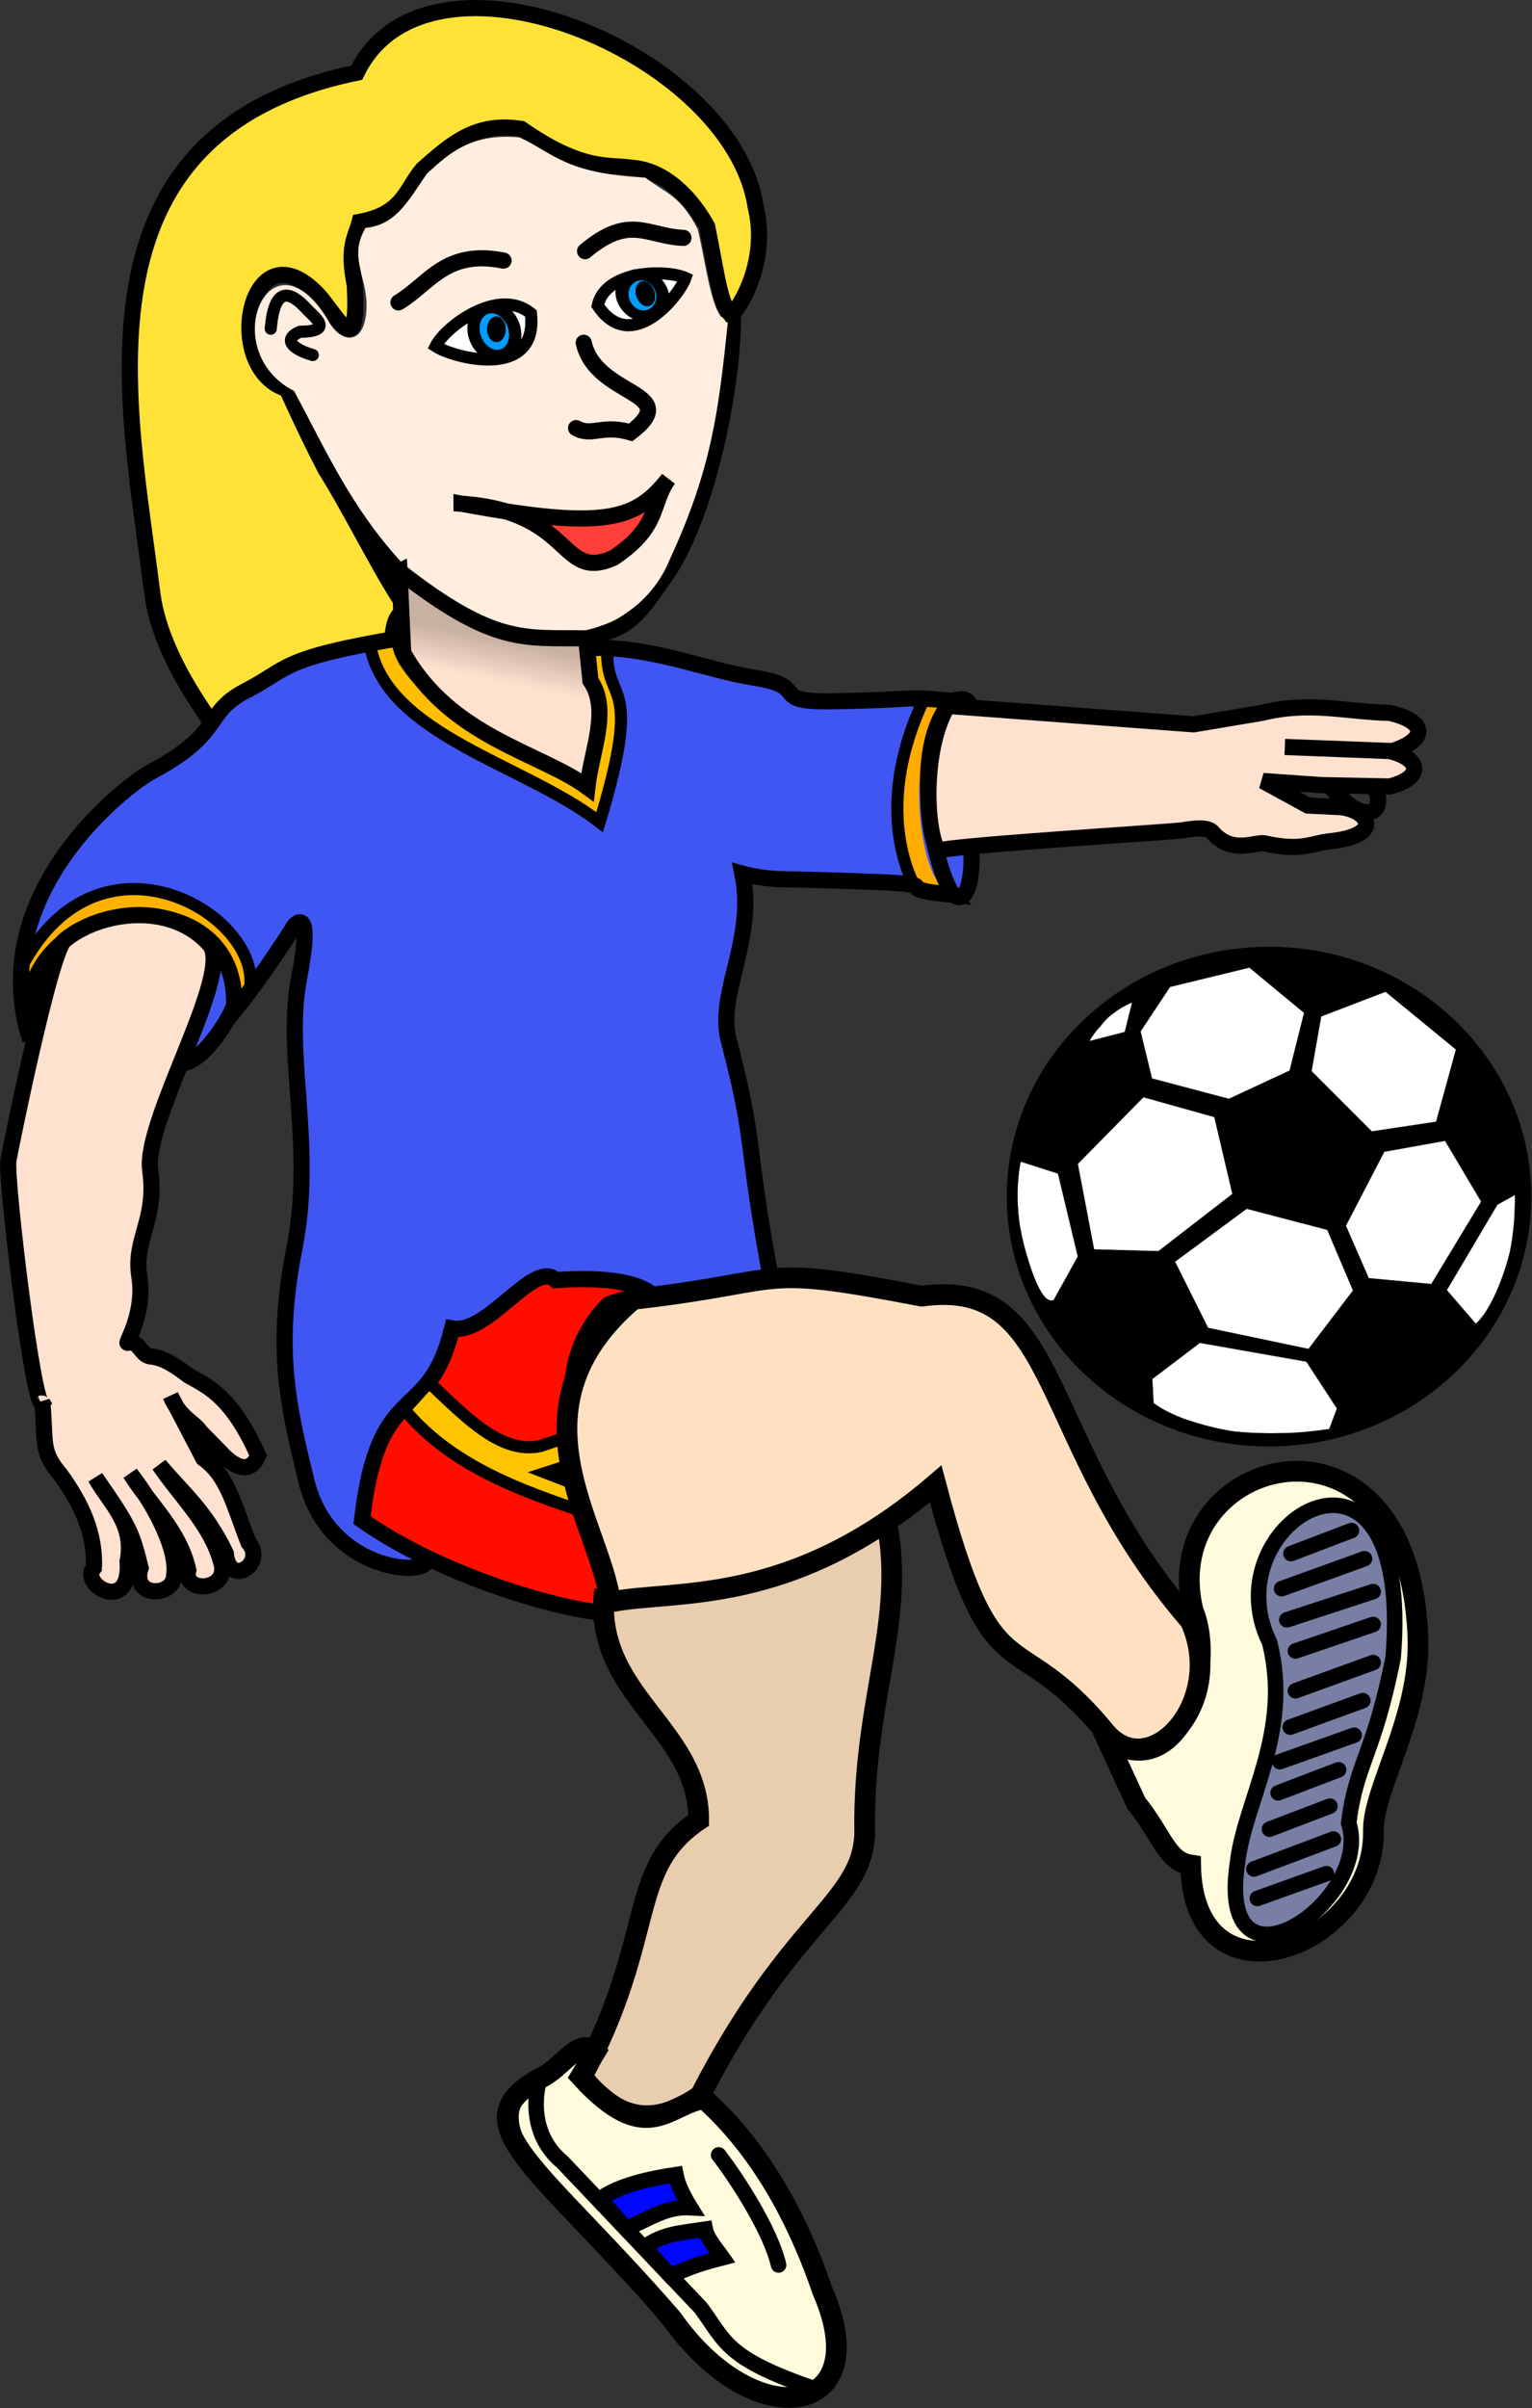
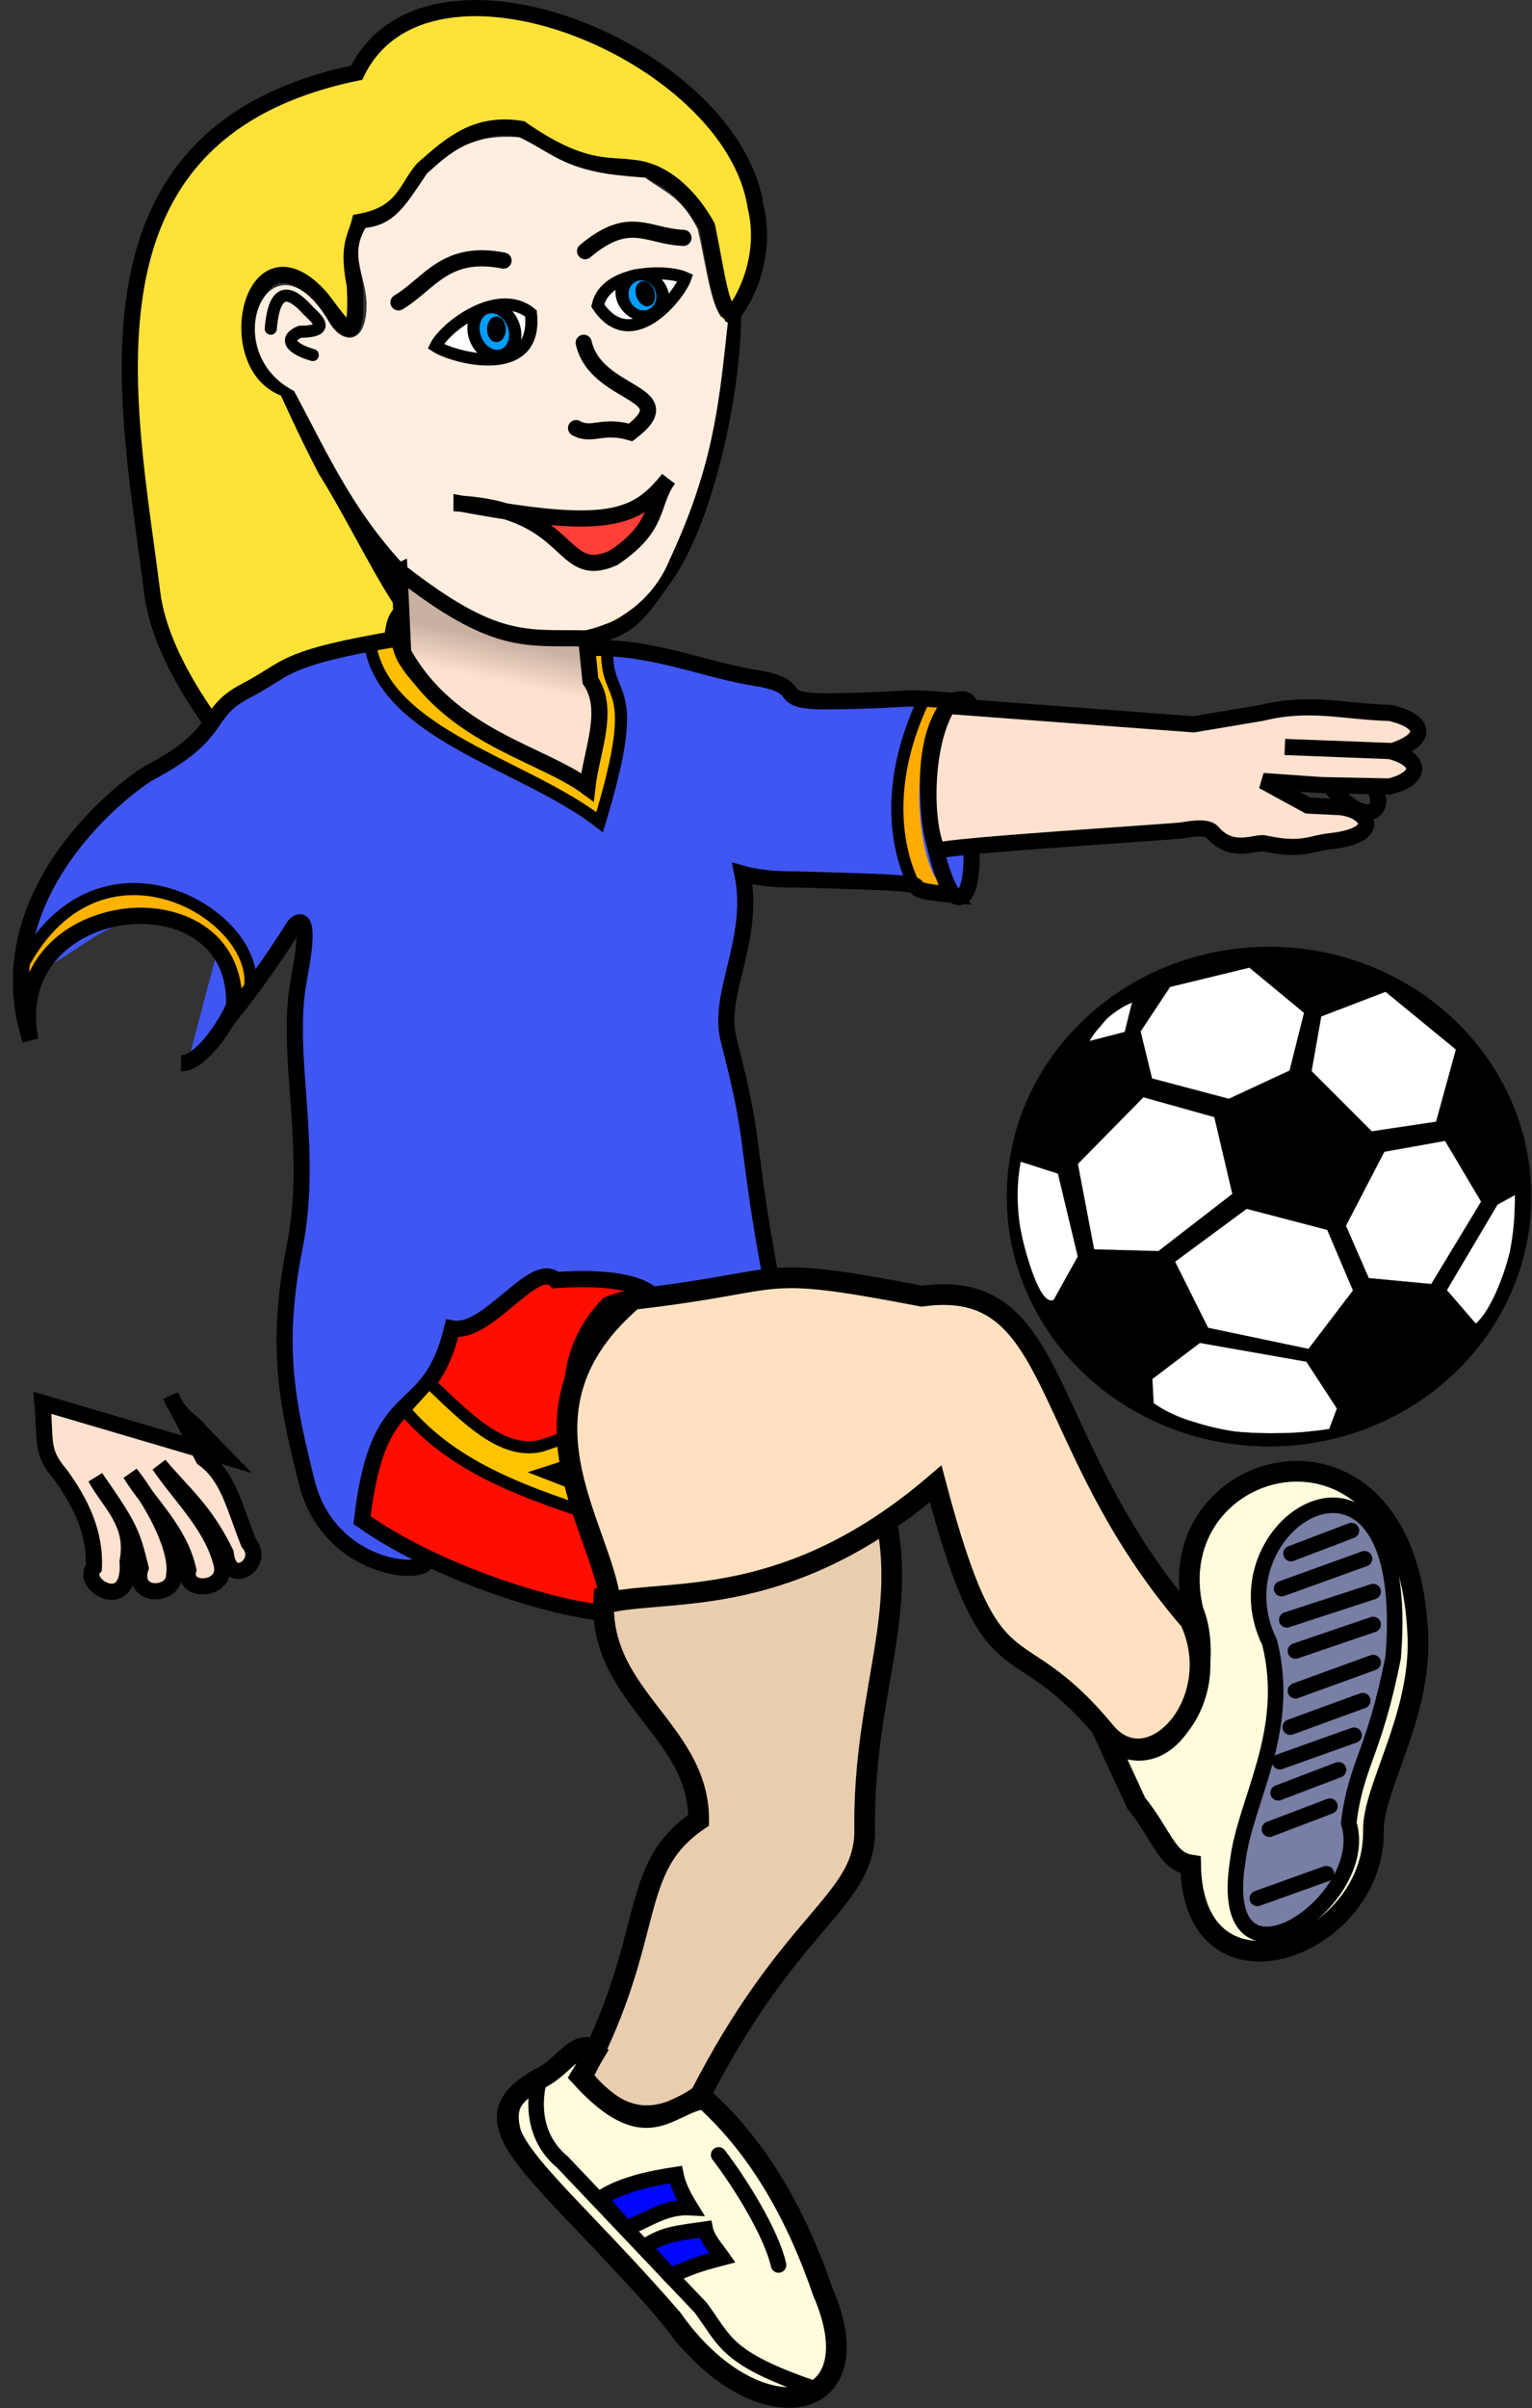
<svg xmlns="http://www.w3.org/2000/svg" id="svg2" viewBox="0 0 269.11 422.84" version="1.1">
  <rect x="0" y="0" width="269.11" height="422.84" fill="#333333" stroke="none" />
  <title id="title4129">Soccer Girl</title>
  <defs id="defs4">
    <linearGradient id="linearGradient5376" y2="769.56" gradientUnits="userSpaceOnUse" y1="762.49" x2="91.293" x1="92.751">
      <stop id="stop5372" stop-color="#c9b1a2" offset="0" />
      <stop id="stop5374" stop-color="#ffe1cf" offset="1" />
    </linearGradient>
  </defs>
  <g id="layer1" transform="translate(-5.265 -650.12)">
    <path id="path3847" stroke="#000" stroke-width="2.835" fill="#ffe238" d="m55.941 718.45c11.642 28.087 28.128 45.55 49.69 43.785 9.969-0.816 11.465-3.851 16.497-10.946 7.011-9.885 11.915-32.131 11.915-46.175 1.965-2.171 6.098-9.97 3.955-18.697-4.087-27.069-57.684-49.142-70.073-23.532-51.2 10.545-40.013 58.435-35.919 91.313 3.294 26.364 47.675 60.191 49.062 62.972 6.206 9.19-14.405-61.843-3.929-59.618-3.702-4.58-9.984-17.61-14.665-24.968-3.43-6.567-6.808-14.135-6.808-14.135-11.905-3.719-6.339-29.911 5.963-16.039 3.903 4.981 6.581 10.149 5.963-2.189-1.383-6.911 0.109-8.286 0.845-11.137 7.755-1.414 8.153-5.861 11.081-9.257 5.01-4.424 9.375-8.355 17.317-7.067 10.714 7.476 15.305 6.203 19.305 6.806 6.168 0.398 10.824 5.734 13.342 10.328 1.832 8.963 2.296 14.271 4.398 15.563" />
    <path id="path5378" transform="translate(0 652.36)" fill="#4056f3" d="m70.357 110.79c-4.819 0.327-17.684 4.727-24.042 10.253-5.557 9.691-10.215 10.77-14.849 13.081-15.378 9.82-21.718 23.31-22.981 35.01 11.362-1.49 17.785-18.16 35.002-4.6l-4.95 18.738c4.579-2.614 11.69-11.311 19.092-23.335 4.417-3.717-2.445 3.549 0.354 44.194 2.297 3.723-6.009 27.09-1.061 46.316 1.438 4.667 2.124 8.958 5.303 14.496 5.755 6.316 15.555 11.261 17.324 6.364l-10.96-6.718c1.375-6.496-1.096-10.195 9.899-23.688 7.089-6.675 6.171-8.902 4.95-10.96 7.593 5.52 15.554-12.044 20.153-7.071 12.654-1.507 10.783 1.451 15.203 2.475 7.543-0.812 15.085-3.153 22.627-1.414-4.829-13.682-3.292-28.122-8.485-44.548 1.268-10.36 4.793-23.43 1.768-28.638 8.954 0.707 12.743 1.414 31.113 2.121 2.578 1.066 3.7 2.616 8.839 2.828l2.121-8.485-7.071 0.354c-1.192-7.322-4.523-14.563 3.182-27.224l-27.577 0.354-3.889-2.828c-9.466-2.072-16.182-3.456-28.991-6.364-1.079 5.355 1.234 8.448 2.828 12.021-0.822 7.903-2.248 14.596-4.95 18.738-9.319-6.944-20.742-11.785-31.113-17.678-4.117-3.719-8.387-7.321-8.839-13.789z" />
    <path id="path5384" d="m72.478 110.79c1.612 11.652 22.344 19.522 37.123 28.638l2.828-17.678-2.475-5.657 0.354-3.535" transform="translate(0 652.36)" stroke="#ffbf00" stroke-width="3.189" fill="none" />
    <path id="path5368" transform="translate(0 652.36)" fill="#ffeee0" d="m62.933 54.048c1.992 4.002 6.871 4.968 6.718-3.182-0.198-4.832-3.063-8.25-0.177-13.081 5.127-0.581 7.071-4.032 10.783-9.546 4.26-3.872 7.817-7.032 16.263-6.364 6.086 2.821 8.006 6.357 22.097 7.071 3.738 2.854 6.139 3.134 9.192 9.016 1.64 6.812 2.401 15.341 5.303 16.44-1.611 15.242-2.732 25.518-10.253 41.719-4.761 11.689-21.42 20.585-44.725 2.828-10.519-10.506-15.097-21.14-21.212-32.527-13.892-7.149-4.121-29.273 6.011-12.374z" />
    <path id="path3756" d="m107.8 710.31c2.164 9.566 17.761 8.506 8.249 15.736-5.068-1.477-6.77 0.807-9.591-0.757" stroke="#000" stroke-linecap="round" stroke-width="2.835" fill="none" />
    <path id="path3758" stroke="#000" stroke-width="2.126" fill="#fff" d="m98.528 705.16c1.31 11.778-13.605 7.814-16.738 5.757 1.683-3.41 11.01-10.483 16.738-5.757z" />
    <path id="path3758-4" stroke="#000" stroke-width="2.126" fill="#fff" d="m110.26 703.77c5.903 8.87 14.347-1.762 15.41-4.845-3.195-1.479-14.029-1.463-15.41 4.845z" />
    <path id="path3778" d="m86.334 738.57c25.693 4.8 30.711 2.687 36.345-4.351-3.186 4.381-1.292 8.266-9.654 13.87-9.554 4.2-6.883-8.152-26.691-9.518z" stroke="#000" stroke-linecap="round" stroke-width="2.835" fill="#ff3f38" />
    <path id="path3780" d="m75.26 703.22c5.425-3.243 8.218-9.368 18.456-7.343v0" stroke="#000" stroke-linecap="round" stroke-width="2.835" fill="none" />
    <path id="path3780-7" d="m125.32 691.89c-6.39-0.257-9.418-4.265-17.281 2.335v0" stroke="#000" stroke-linecap="round" stroke-width="2.835" fill="none" />
    <path id="path3800" d="m387.86 120.04c0 3.452-2.239 6.25-5 6.25s-5-2.798-5-6.25 2.239-6.25 5-6.25 5 2.798 5 6.25z" transform="matrix(.673 -.227 .233 .657 -193.53 716.38)" stroke="#000" stroke-linecap="round" stroke-width="3.022" fill="#009dff" />
    <path id="path3800-8" d="m387.86 120.04c0 3.277-2.239 5.934-5 5.934s-5-2.657-5-5.934 2.239-5.934 5-5.934 5 2.657 5 5.934z" transform="matrix(.711 .176 -.079 .595 -144.62 563.18)" stroke="#000" stroke-linecap="round" stroke-width="3.216" fill="#009dff" />
    <path id="path3827" d="m390.71 130.22c0 1.381-0.879 2.5-1.964 2.5-1.085 0-1.964-1.119-1.964-2.5s0.879-2.5 1.964-2.5c1.085 0 1.964 1.119 1.964 2.5z" transform="matrix(.506 0 0 .598 -104.24 630.07)" stroke="#000" stroke-linecap="round" stroke-width="2.576" />
    <path id="path3827-1" d="m390.71 130.22c0 1.381-0.879 2.5-1.964 2.5-1.085 0-1.964-1.119-1.964-2.5s0.879-2.5 1.964-2.5c1.085 0 1.964 1.119 1.964 2.5z" transform="matrix(.484 -.143 .184 .572 -93.49 682.8)" stroke="#000" stroke-linecap="round" stroke-width="2.576" />
    <path id="path3851" d="m52.828 707.84c0.636-7.852 3.633-6.352 6.247-3.535 1.388 1.535 5.021 3.99-1.136 4.079-2.782 1.179-1.761 2.901 2.272 4.079" stroke="#000" stroke-linecap="round" stroke-width="2.126" fill="none" />
    <path id="path3853" stroke="#000" stroke-width="2.835" fill="url(#linearGradient5376)" d="m75.43 750.43 0.655 14.288c8.233 14.833 24.122 17.55 32.355 23.626 0.722-6.362 4.042-13.534 0.546-18.691l-0.759-7.435c-10.714-0.193-15.979 1.361-32.798-11.788z" />
    <path id="path5380" d="m8.839 169.84c4.97-16.68 36.485-21.91 38.891 2.83" transform="translate(0 652.36)" stroke="#ffb200" stroke-width="2.835" fill="none" />
    <path id="path3855" stroke="#000" stroke-width="2.835" fill="none" d="m75.682 762.14c-21.39 3.588-19.548 5.31-27.271 9.304-7.474 3.864-3.676 7.338-16.56 14.183-4.259 2.263-29.54 21.381-21.254 47.129-5.111-25.978 37.851-30.141 35.726-4.999 5.697-7.072 10.633-15.064 10.633-15.064s3.425-4.249 0.835 9.248 2.733 29.428-0.797 47.287c-3.531 17.859-1.08 27.984 2.105 40.985 4.941 20.173 31.707 16.29 16.454 10.763" />
    <path id="path5382" d="m169.71 121.4c-7.067 8.385-4.617 26.463-1.414 31.466l1.414 1.061" transform="translate(0 652.36)" stroke="#ffab00" stroke-width="3.189" fill="none" />
    <path id="path3857" stroke="#000" stroke-width="2.835" fill="none" d="m108.76 763.92c10.592-0.46 20.705 3.925 29.023 5.205 10.054 1.548 2.255 4.302 13.557 4.138 15.47-0.224 11.786-0.971 21.237-0.072-7.909 8.348-3.107 29.984 0.138 34.069-13.52-1.321 2.106-1.785-17.656-2.424-14.129-0.457-8.475-0.201-12.696-0.341-3.733-0.124-6.688-0.96-6.688-0.96 2.364 11.56-4.521 21.069-2.425 29.152 5.049 19.467 2.623 16.27 7.686 43.333" />
-     <path id="path3859" stroke="#000" stroke-width="2.835" fill="#ffe1cf" d="m12.708 896.44c0.637 7.013-0.328 8.483 3.136 12.556 3.679 5.048 6.196 10.381 5.912 16.403-2.594 2.929 6.582 8.352 5.924-1.105 1.295-6.758-3.135-10.172-5.64-14.711 6.066 8.729 6.37 9.626 7.923 15.837-1.702 5.31 5.791 5.168 5.886 1.367 0.697-3.996-2.705-11.504-7.693-17.916 3.497 5.579 8.665 10.062 10.185 16.936-1.114 4.274 7.489 3.779 5.732-1.497-1.81-6.557-7.073-11.394-10.836-16.952 4.198 5.006 8.03 7.943 11.682 15.497 0.603 6.215 7.12 1.799 4.014-1.84-2.534-6.379-3.583-11.69-7.942-14.802l-5.754-10.983c1.522 3.788 4.182 4.652 5.164 6.225l4.31 4.418c2.568 2.455 4.773 2.61 5.904-0.192-4.529-9.991-8.353-11.881-12.124-13.952-2.159-1.571-4.283-3.241-6.924-3.443-1.567-0.267-2.015-3.002-3.874-2.368-0.465 0.158 3.084-5.161 2.044-11.691-1.04-6.53 3.141-9.872 1.911-18.615-1.23-8.743 14.746-34.788 10.38-39.689-6.654-7.47-19.124-5.94-25.5-0.646-2.519 2.284-9.669 37.644-9.797 38.701-0.447 3.667 4.496 44.334 5.978 42.465z" />
+     <path id="path3859" stroke="#000" stroke-width="2.835" fill="#ffe1cf" d="m12.708 896.44c0.637 7.013-0.328 8.483 3.136 12.556 3.679 5.048 6.196 10.381 5.912 16.403-2.594 2.929 6.582 8.352 5.924-1.105 1.295-6.758-3.135-10.172-5.64-14.711 6.066 8.729 6.37 9.626 7.923 15.837-1.702 5.31 5.791 5.168 5.886 1.367 0.697-3.996-2.705-11.504-7.693-17.916 3.497 5.579 8.665 10.062 10.185 16.936-1.114 4.274 7.489 3.779 5.732-1.497-1.81-6.557-7.073-11.394-10.836-16.952 4.198 5.006 8.03 7.943 11.682 15.497 0.603 6.215 7.12 1.799 4.014-1.84-2.534-6.379-3.583-11.69-7.942-14.802l-5.754-10.983c1.522 3.788 4.182 4.652 5.164 6.225l4.31 4.418z" />
    <path id="path3861" stroke="#000" stroke-width="2.835" fill="none" d="m37.071 836.82c3.929 0.034 8.923-8.516 9.355-10.298" />
    <path id="path3863" stroke="#000" stroke-width="2.835" fill="#ffe1cf" d="m171.76 774.07 43.17 3.237 11.958-2.007c8.557-2.09 14.505-0.202 22.489 0 6.38 1.435 6.858 4.625 0.478 6.699l-18.9-0.718 18.422 0.718c5.742 1.435 5.742 4.785 0 6.22l-11.962-0.239-10.288-0.718 7.895 4.306 4.785 0.239c5.303-0.011 9.176 4.795-0.478 5.981-3.796 0.322-5.089 1.909-11.875 0.437-1.6-0.409-5.805 2.119-9.295-2.069-0.911-0.837-3.229-0.584-5.197-0.236-1.507 0.267-41.768 2.722-42.968 3.624-2.326-4.416-2.543-18.442 1.767-25.476z" />
    <path id="path3865" stroke="#000" stroke-width="2.835" fill="none" d="m172.34 773.18c1.354-0.199 2.889-0.804 3.384 0.93" />
    <path id="path3867" stroke="#000" stroke-width="2.835" fill="none" d="m173.04 807.43c3.025 1.799 3.291-7.702 2.521-9.558" />
    <path id="path3869" stroke="#000" stroke-width="2.835" fill="none" d="m239.17 788.49c6.954 7.992 9.822 2.925 7.274-0.254" />
    <path id="path3873" stroke="#000" stroke-width="2.835" fill="#ff0e00" d="m120.05 877.77s-2.297-3.924-17.171-2.871c-3.814-3.707-11.867 9.682-18.189 8.483-4.196 17.277-12.93 8.378-15.835 33.665 15.113 10.675 39.454 17.231 46.049 16.342 9.073-7.182 4.188-5.387 0.15-5.078-1.813-12.011-18.042-33.444-2.951-49.102 4.325-1.782 5.761-0.881 7.946-1.44z" />
    <path id="path3875" stroke="#000" stroke-width="3.636" fill="#e9cdaf" d="m111.47 929.23c-2.25 18.453 16.598 24.228 16.526 40.503-12.705 8.614-7.249 20.092-20.472 45 6.923 8.952 13.847 8.203 20.77 3.296 15.753-30.737 28.42-33.753 28.864-45.921-0.481-26.784 9.885-41.48 1.407-62.856-13.088 6.655-19.882 9.502-29.903 13.857-0.825 1.808-4.803 4.076-7.338 7.027-2.965-0.056-5.133 0.14-9.856-0.906z" />
    <path id="path3877" stroke="#000" stroke-width="3.636" fill="#fffbdd" d="m109.86 1010.4c-3.054-2.828-5.784 3.028-9.982 4.774-13.939 7.882 0.314 15.427 23.436 42.098 14.533 20.741 36.087 17.339 26.474-4.774-4.285-12.532-10.761-24.792-20.832-33.852-6.391 0.889-10.035 8.919-21.7-3.906z" />
    <path id="path3879" stroke="#000" stroke-width="3.636" fill="#fffbdd" d="m204.86 966.75c4.611 5.685 5.292 10.175 9.548 10.85 0.443 26.216 32.461 14.558 32.116-6.076-0.122-7.298 8.297-19.94 7.812-33.852-1.534-43.955-46.104-32.184-39.494-4.774 4.358 10.61-2.792 31.002-15.19 22.568z" />
    <path id="path3881" stroke="#000" stroke-width="2.727" fill="#787ea4" d="m228.29 938.54c-10.549-21.416 25.394-42.511 21.7 2.604-3.397 17.153-6.495 18.505-7.812 29.078 4.34 13.713-23.436 32.405-19.53 6.944 1.24-10.809 9.596-22.834 5.642-38.626z" />
    <path id="path3949" stroke="#000" stroke-width="2.126" fill="none" d="m70.333 763.7c3.08 15.606 27.175 20.642 40.263 30.789 7.84-25.87 0.902-20.414 1.353-30.451" />
    <path id="path3951" stroke="#000" stroke-width="2.126" fill="none" d="m167.44 773.18c-6.464 13.775-5.025 25.007-1.895 31.805" />
    <path id="path3953" stroke="#000" stroke-width="2.126" fill="none" d="m8.416 821.22c13.551-28.34 43.718-10.17 40.635 3.08" />
    <path id="path3955" stroke="#000" stroke-width="2.126" fill="#ffc400" d="m76.303 897.63c8.957 10.775 22.693 14.986 34.782 19.049l-2.064-4.906-7.883-3.045 6.192-1.996-0.541-4.906-6.564 2.199c-6.763 1.49-12.82-4.7-19.587-11.17z" />
    <path id="path3973" stroke="#000" stroke-width="2.727" fill="none" d="m99.783 1016.2c-1.028 5.14 0.157 10.148 4.285 13.57l24.299 25.587c4.382 5.922 4.283 8.819 19.895 14.19-6.997 3.065-14.628-0.203-22.771-8.593-10.45-13.616-18.896-21.888-27.712-31.149-5.813-10.109-1.105-12.419 2.005-13.606z" />
    <path id="path3975" d="m131.5 1028.5c3.576 4.657 9.212 13.546 10.526 19.334" stroke="#000" stroke-linecap="round" stroke-width="2.727" fill="none" />
    <path id="path3977" stroke="#000" stroke-width="2.727" fill="#0007ff" d="m110.7 1036.2c3.433-2.406 8.708-3.545 13.283-4.237 0.335 1.702 1.201 3.586 2.578 5.8-4.401-0.243-7.249 2.038-11.314 3.664z" />
    <path id="path3977-7" stroke="#000" stroke-width="2.727" fill="#0007ff" d="m118.44 1044.7c3.433-2.406 6.13-2.459 10.705-3.151 0.335 1.702 2.096 3.658 3.043 5.013-4.831 1.261-5.137 1.513-9.201 3.139z" />
    <path id="path3997" d="m232.04 922.92 10.615-4.045" stroke="#000" stroke-linecap="round" stroke-width="2.727" fill="none" />
    <path id="path3997-6" d="m230.39 929.08 14.565-5.26" stroke="#000" stroke-linecap="round" stroke-width="2.727" fill="none" />
    <path id="path3997-5" d="m231.3 934.55 15.172-4.956" stroke="#000" stroke-linecap="round" stroke-width="2.727" fill="none" />
    <path id="path3997-8" d="m232.82 940.02 13.653-4.652" stroke="#000" stroke-linecap="round" stroke-width="2.727" fill="none" />
    <path id="path3997-2" d="m232.82 947.01 13.653-4.956" stroke="#000" stroke-linecap="round" stroke-width="2.727" fill="none" />
    <path id="path3997-66" d="m231.91 953.39 12.742-4.652" stroke="#000" stroke-linecap="round" stroke-width="2.727" fill="none" />
    <path id="path3997-57" d="m230.08 959.46 13.046-4.652" stroke="#000" stroke-linecap="round" stroke-width="2.727" fill="none" />
    <path id="path3997-1" d="m229.78 964.93 10.615-4.045" stroke="#000" stroke-linecap="round" stroke-width="2.727" fill="none" />
    <path id="path3997-67" d="m228.26 971.31 10.615-4.045" stroke="#000" stroke-linecap="round" stroke-width="2.727" fill="none" />
-     <path id="path3997-3" d="m225.53 978.3 13.957-5.26" stroke="#000" stroke-linecap="round" stroke-width="2.727" fill="none" />
    <path id="path3997-59" d="m226.13 983.47 12.134-4.348" stroke="#000" stroke-linecap="round" stroke-width="2.727" fill="none" />
    <g id="g5190" fill-rule="evenodd" transform="matrix(.872 0 0 .872 14.106 241.67)" stroke="#000" stroke-miterlimit="10" clip-rule="evenodd" stroke-width=".035">
      <path id="path5119" d="m245.5 659.07c29.152 0 52.813 22.531 52.813 50.292 0 27.76-23.66 50.292-52.813 50.292s-52.812-22.532-52.812-50.292c0-27.761 23.66-50.292 52.812-50.292" />
      <path id="path5121" fill="#fff" d="m217.92 670.27c-1.548 0.648-2.664 1.332-3.78 2.196-1.116 0.756-1.908 1.692-2.664 2.664-0.864 0.9-1.584 1.872-2.16 2.916l7.128-1.836c0.468-1.98 0.972-3.96 1.476-5.94z" />
      <path id="path5123" fill="#fff" d="m225.56 667.14 15.984-3.888 11.016 9.108-2.916 11.628-12.24 5.688-15.48-4.104-2.304-9.468 5.94-8.964z" />
      <path id="path5125" fill="#fff" d="m256.01 673.08-1.943 11.016 12.131 12.132 12.96-1.944 3.996-14.544-14.184-11.628-12.96 4.968z" />
      <path id="path5127" fill="#fff" d="m268.72 700.33 12.24-2.196 7.272 12.24-10.044 16.596-12.6-1.188-4.607-10.549 7.739-14.903z" />
      <path id="path5129" fill="#fff" d="m287.15 734.96-5.832-6.768 10.188-17.209 3.528-1.943c0.036 4.176-0.288 7.703-0.972 11.268-0.828 3.527-2.053 6.732-3.276 9.324-1.223 2.447-2.34 4.176-3.636 5.328z" />
      <path id="path5131" fill="#fff" d="m226.56 722.47 14.436-10.656 16.236 4.248 5.184 12.205-8.964 11.771-20.232-4.248-6.66-13.32z" />
      <path id="path5133" fill="#fff" d="m257.63 756.17c-2.988 0.434-6.012 0.756-9.216 0.828-3.312 0.072-6.84 0-10.044-0.359-3.42-0.504-6.588-1.404-9.36-2.305-2.772-0.971-4.896-2.051-6.768-3.383l-0.252-4.861 9.576-7.271 21.457 3.781 6.155 9.432-1.548 4.138z" />
      <path id="path5135" fill="#fff" d="m206.98 702.78 13.212-13.428 14.292 3.996 3.636 15.48-14.904 11.521-12.96-0.361-3.276-17.208z" />
      <path id="path5137" fill="#fff" d="m202.12 730.18c-1.152 0.467-2.232-0.758-3.384-3.277-1.26-2.736-2.952-8.244-3.528-12.348-0.54-4.141-0.504-8.172 0.252-12.24l7.524 2.412 3.996 16.705-4.86 8.748z" />
    </g>
    <path id="path3871" stroke="#000" stroke-width="3.636" fill="#ffe1c1" d="m112.5 931.43c11.052-2.307 31.519 1.207 57.122-20.761 10.172 38.453 13.457 23.828 29.679 43.432 7.861 9.722 21.601-5.14 15.041-19.363-27.201-31.515-22.26-60.455-47.157-57.021-30.059-5.759-22.272-2.681-50.695 0.561-22.484 19.201-5.785 39.448-3.99 53.153z" />
  </g>
</svg>